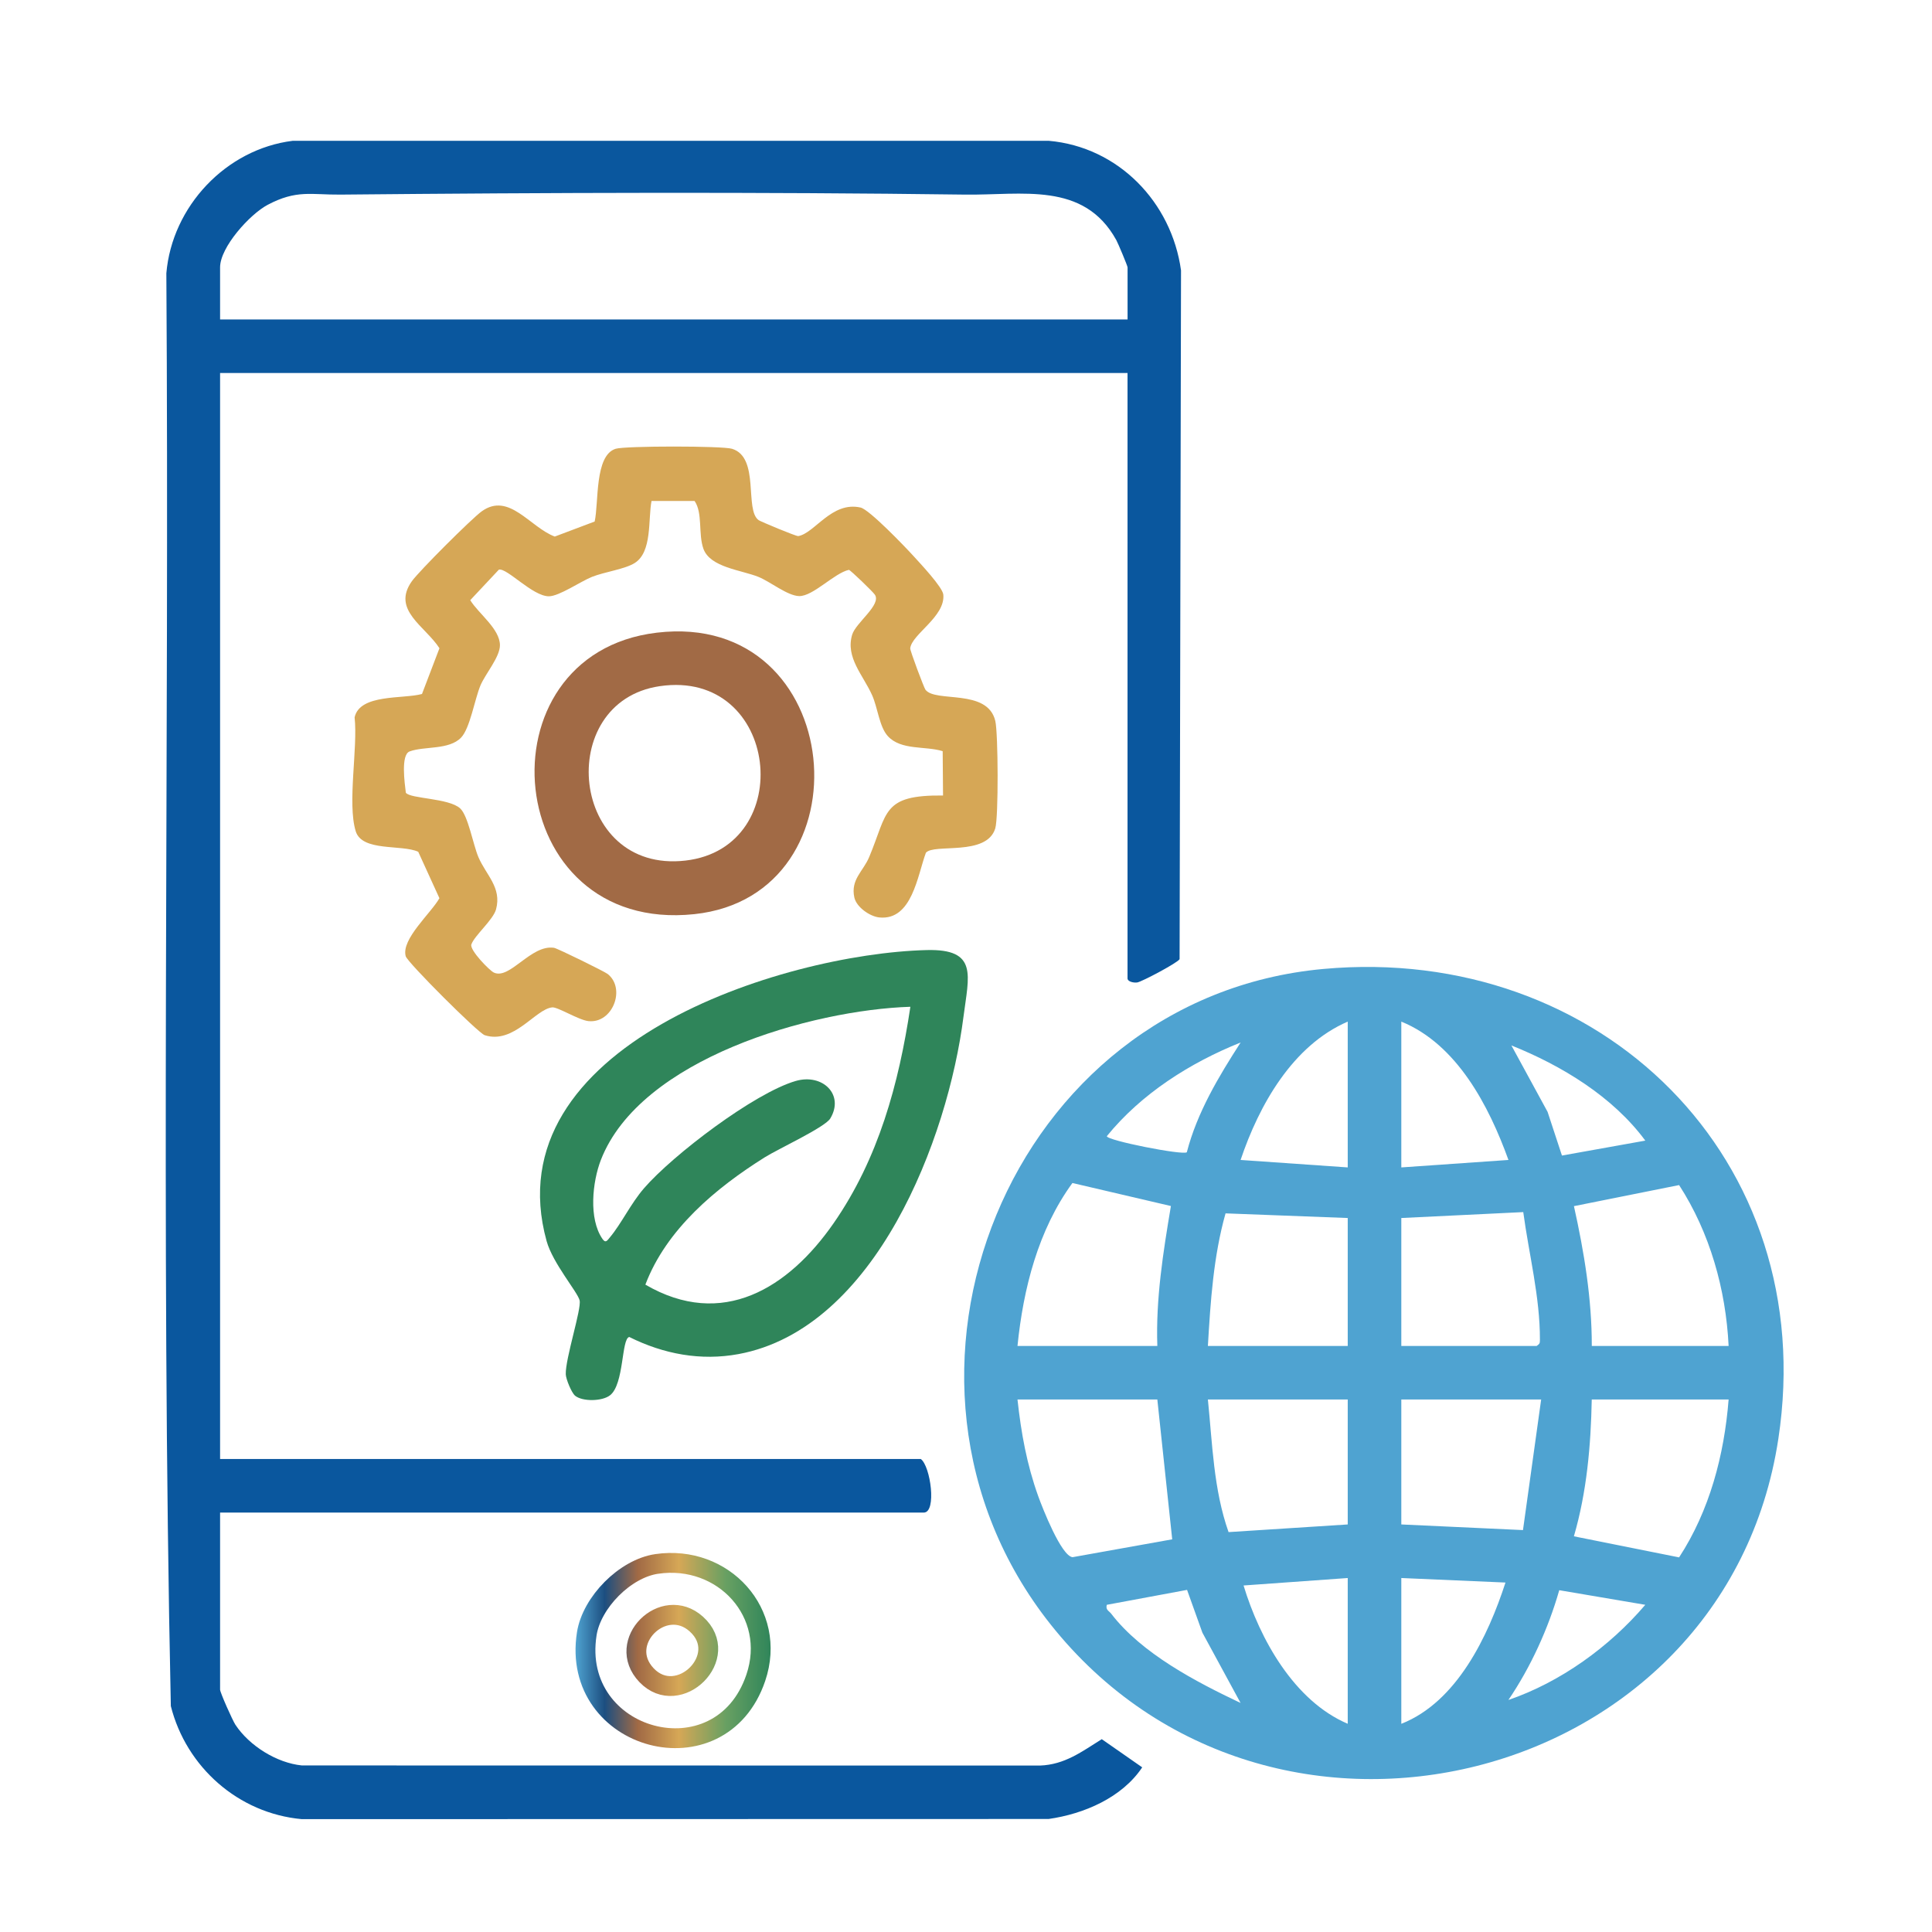
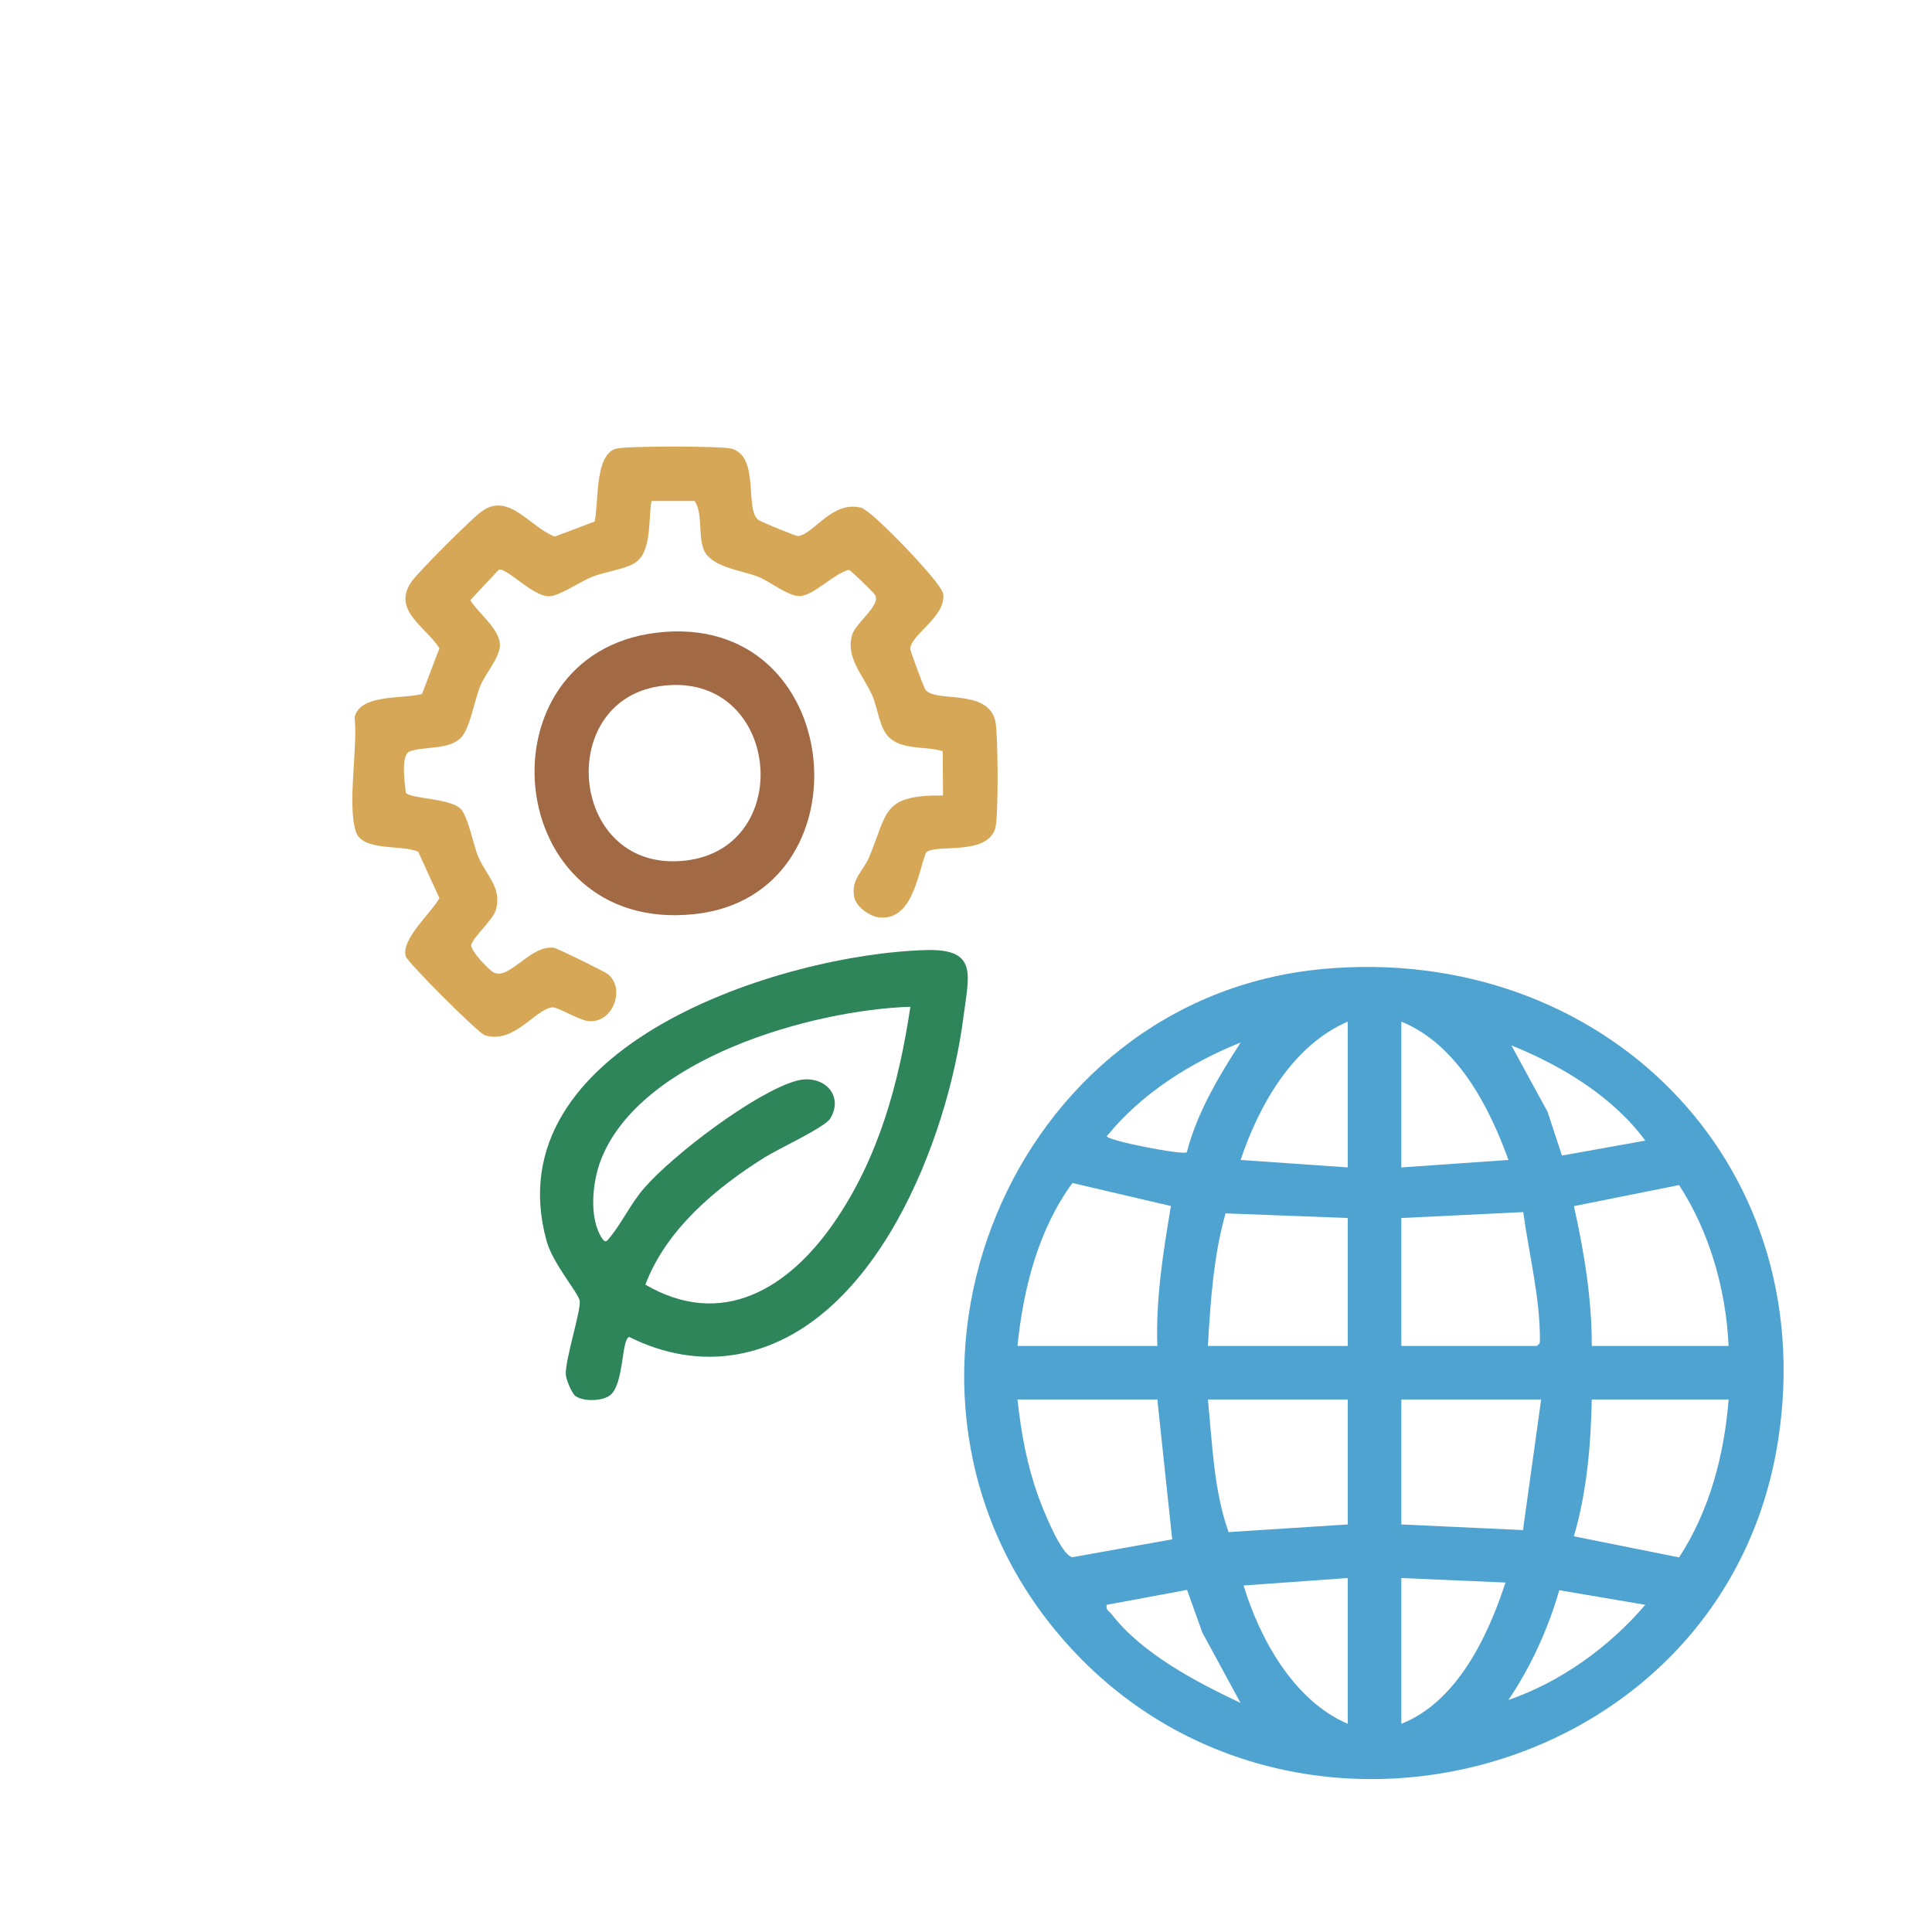
<svg xmlns="http://www.w3.org/2000/svg" id="Layer_1" version="1.1" viewBox="0 0 486.85 486.85">
  <defs>
    <style>
      .st0 {
        fill: #0a579e;
      }

      .st1 {
        fill: #4fa3d1;
      }

      .st2 {
        fill: #2f855a;
      }

      .st3 {
        fill: none;
        stroke: url(#linear-gradient);
        stroke-miterlimit: 10;
        stroke-width: 5px;
      }

      .st4 {
        fill: #d6a756;
      }

      .st5 {
        fill: #a16a45;
      }
    </style>
    <linearGradient id="linear-gradient" x1="145.03" y1="415.92" x2="194.19" y2="415.92" gradientUnits="userSpaceOnUse">
      <stop offset="0" stop-color="#4fa3d1" />
      <stop offset=".15" stop-color="#1c4e80" />
      <stop offset=".32" stop-color="#a16a45" />
      <stop offset=".53" stop-color="#d6a756" />
      <stop offset=".77" stop-color="#68a062" />
      <stop offset="1" stop-color="#2f855a" />
    </linearGradient>
  </defs>
  <g id="_0JPcxH">
    <path class="st1" d="M333.47,244.17c69.77-6.36,125.38,47.88,114.66,118.41-13.36,87.94-128.27,116.36-183.46,46.67-49.12-62.02-10.05-157.89,68.8-165.08h0ZM339.62,257.44c-13.92,6.01-22.36,21.07-27,34.86l27,1.88v-36.74h0ZM353.12,257.44v36.74l27-1.88c-4.91-13.59-12.96-29.14-27-34.86ZM312.63,262.7c-12.76,5.12-25.02,12.9-33.72,23.61-.02,1.08,19.2,4.87,20.16,4.05,2.59-10.01,8.02-19.08,13.56-27.66h0ZM414.6,287.42c-8.17-11.07-21.06-18.9-33.74-23.98l9.12,16.74,3.62,11.01,20.99-3.76h0ZM291.64,339.17c-.41-11.85,1.47-23.63,3.42-35.26l-24.82-5.8c-8.63,11.84-12.38,26.6-13.84,41.06h35.24,0ZM401.11,339.17h34.49c-.7-14.27-4.72-28.55-12.48-40.54l-26.5,5.31c2.57,11.55,4.52,23.34,4.5,35.23h0ZM339.62,306.93l-30.79-1.17c-3.06,10.85-3.79,22.2-4.45,33.41h35.24v-32.24h0ZM353.12,306.93v32.24h34.11c.77-.56.81-.65.82-1.53.03-10.84-2.77-21.53-4.2-32.2l-30.73,1.49h0ZM291.64,352.66h-35.24c.92,8.44,2.35,16.38,5.23,24.38,1.05,2.92,5.8,15.08,8.65,15.36l25.11-4.5-3.75-35.24ZM339.62,352.66h-35.24c1.14,11.18,1.42,22.71,5.21,33.42l30.03-1.93v-31.49h0ZM388.36,352.66h-35.24v31.49l30.66,1.42,4.58-32.91ZM435.6,352.66h-34.49c-.22,11.59-1.25,23.33-4.5,34.48l26.51,5.31c7.69-11.79,11.38-25.81,12.48-39.79h0ZM339.62,397.65l-26.25,1.88c4.09,13.5,12.73,29.08,26.25,34.85v-36.74h0ZM353.12,397.65v36.74c14.02-5.52,21.86-22.08,26.25-35.6l-26.25-1.14ZM312.62,429.14l-9.63-17.73-3.86-10.77-20.23,3.76c-.34,1.3.54,1.5,1.12,2.25,7.73,10.06,21.39,17.17,32.61,22.49h0ZM414.6,404.4l-21.68-3.68c-2.76,9.67-7.2,19.39-12.81,27.66,13.11-4.48,25.48-13.4,34.49-23.98h0Z" />
-     <path class="st0" d="M284.14,93.99H55.46v273.67h176.57c2.46,1.75,4.07,13.5.75,13.5H55.46v44.61c0,.73,3.16,7.8,3.87,8.87,3.52,5.3,10.4,9.61,16.75,10.24l185.96.03c6.29-.22,10.59-3.53,15.6-6.65l10.19,7.1c-5.1,7.64-14.7,11.75-23.58,13.01l-188.21.04c-15.96-1.45-29.11-13.11-32.99-28.49-2.57-120.14-.34-240.75-1.13-361.07,1.44-16.81,15.02-31.29,31.86-33.37h190.5c17.55,1.54,30.95,15.47,33.33,32.65l-.36,173.57c-.42.87-9.52,5.7-10.67,5.87-.95.14-2.45-.23-2.45-1.01V93.99h0ZM284.14,80.5v-13.12c0-.37-2.38-6.05-2.85-6.9-8.2-14.83-23.77-11.25-38.05-11.44-52.32-.69-104.76-.5-157.45,0-7.35.07-11.03-1.3-18.35,2.58-4.49,2.38-11.98,10.66-11.98,15.76v13.12h228.68Z" />
    <path class="st4" d="M164.18,126.23c-.89,4.66.21,12.84-4.23,15.64-2.46,1.56-7.62,2.24-10.76,3.49-2.84,1.13-8.29,4.9-10.88,4.9-4.11,0-10.59-7.24-12.6-6.71l-7.21,7.69c2.04,3.35,7.48,7.22,7.48,11.36,0,2.99-3.68,7.2-4.91,10.13-1.45,3.48-2.63,10.79-4.87,13.13-3.05,3.19-9.3,2.12-12.99,3.5-2.25.85-1.23,8.02-.94,10.4,1.08,1.54,10.81,1.33,13.68,3.94,2.02,1.84,3.27,9.15,4.6,12.27,1.93,4.53,5.94,7.68,4.45,13.18-.72,2.65-5.43,6.59-6.22,8.84-.49,1.4,4.57,6.58,5.67,7.09,4.02,1.88,9.35-7.12,15.16-6.24.84.13,12.7,5.95,13.51,6.59,4.66,3.66,1.27,12.56-4.86,11.88-2.44-.27-7.73-3.59-9.09-3.46-4.25.41-9.69,9.37-17.03,7.01-1.62-.52-19.46-18.32-19.9-19.89-1.21-4.29,6.42-10.9,8.49-14.63l-5.34-11.7c-4.18-1.91-14.18.05-15.76-5.2-2.14-7.09.57-20.86-.27-28.68,1.33-5.96,12.21-4.57,16.98-5.88l4.4-11.53c-3.59-5.59-12.12-9.62-6.95-16.89,1.78-2.51,15.1-15.82,17.62-17.62,6.86-4.91,12.12,4.02,18.39,6.37l10.05-3.79c1.07-4.72-.07-16.65,5.29-18.33,2.41-.75,26.86-.75,29.32,0,7.11,2.16,3.05,15.45,6.74,18,.46.32,9.43,4.09,9.96,4,4.14-.71,8.44-8.84,15.71-7.19,2.2.5,11.2,9.88,13.3,12.19,1.74,1.91,7.37,7.89,7.54,9.75.53,5.57-7.96,9.97-8.34,13.54-.06.55,3.46,9.91,3.83,10.41,2.51,3.37,15.64-.4,17.61,7.88.73,3.09.83,24.33-.01,27.08-2.18,7.12-15.45,3.73-17.48,6.14-2.12,5.71-3.48,17.12-11.73,16.3-2.39-.24-5.77-2.6-6.3-5.03-.99-4.54,2.23-6.57,3.74-10.19,4.73-11.27,3.17-15.66,18.61-15.51l-.09-11.17c-4.35-1.36-10.47-.14-13.82-3.79-2.14-2.34-2.54-7.12-3.95-10.29-2.25-5.06-6.77-9.52-5.04-15.27.92-3.05,7.46-7.55,5.71-10.1-.49-.73-6.1-6.16-6.54-6.24-3.69.82-9.06,6.72-12.56,6.61-2.96-.1-7.2-3.61-10.21-4.83-4.32-1.75-12.2-2.37-13.89-7.11-1.33-3.75-.13-8.99-2.22-12.03h-10.87,0Z" />
    <path class="st2" d="M144.9,351.69c-.86-.71-2.29-4.15-2.33-5.38-.12-3.97,4-16.46,3.49-18.62-.5-2.12-6.76-9.33-8.32-14.95-13.56-49.05,59.08-72.38,95.75-73.33,13.06-.34,10.63,6.41,9.3,16.8-3.92,30.75-22.16,78.62-56.69,85.01-9.52,1.76-18.89,0-27.53-4.31-2.01.41-1.26,11.86-4.83,14.68-1.96,1.55-6.96,1.66-8.85.1h0ZM229.41,253.7c-24.88.8-68.05,13.03-77.99,38.59-2.14,5.51-3.13,14.8.39,19.9.81,1.18,1.2.43,1.88-.38,2.92-3.49,5.24-8.5,8.61-12.39,7.26-8.38,27.78-23.99,38.21-27.02,6.76-1.96,12.34,3.44,8.71,9.46-1.34,2.22-13.22,7.71-16.48,9.76-12.33,7.73-24.82,18.13-30.11,32.1,19.37,11.29,36.06.92,47.46-15.51,11.28-16.26,16.41-35.11,19.32-54.52h0Z" />
    <path class="st5" d="M165.51,159.43c48.02-5.72,53.99,66.23,9.45,70.93-48.66,5.14-54.9-65.52-9.45-70.93ZM166.25,172.91c-26.76,3.92-22.64,47.29,6.47,43.95,28.41-3.26,23.73-48.38-6.47-43.95Z" />
-     <path class="st3" d="M165.5,394.1c16.77-2.45,30.48,12.4,24.95,28.7-8.89,26.22-46.83,15.97-42.59-11.1,1.24-7.9,9.64-16.43,17.63-17.6h0ZM162.93,422.14c8.1,8.49,21.6-4.75,12.53-12.9-8.26-7.42-20.46,4.59-12.53,12.9Z" />
  </g>
</svg>